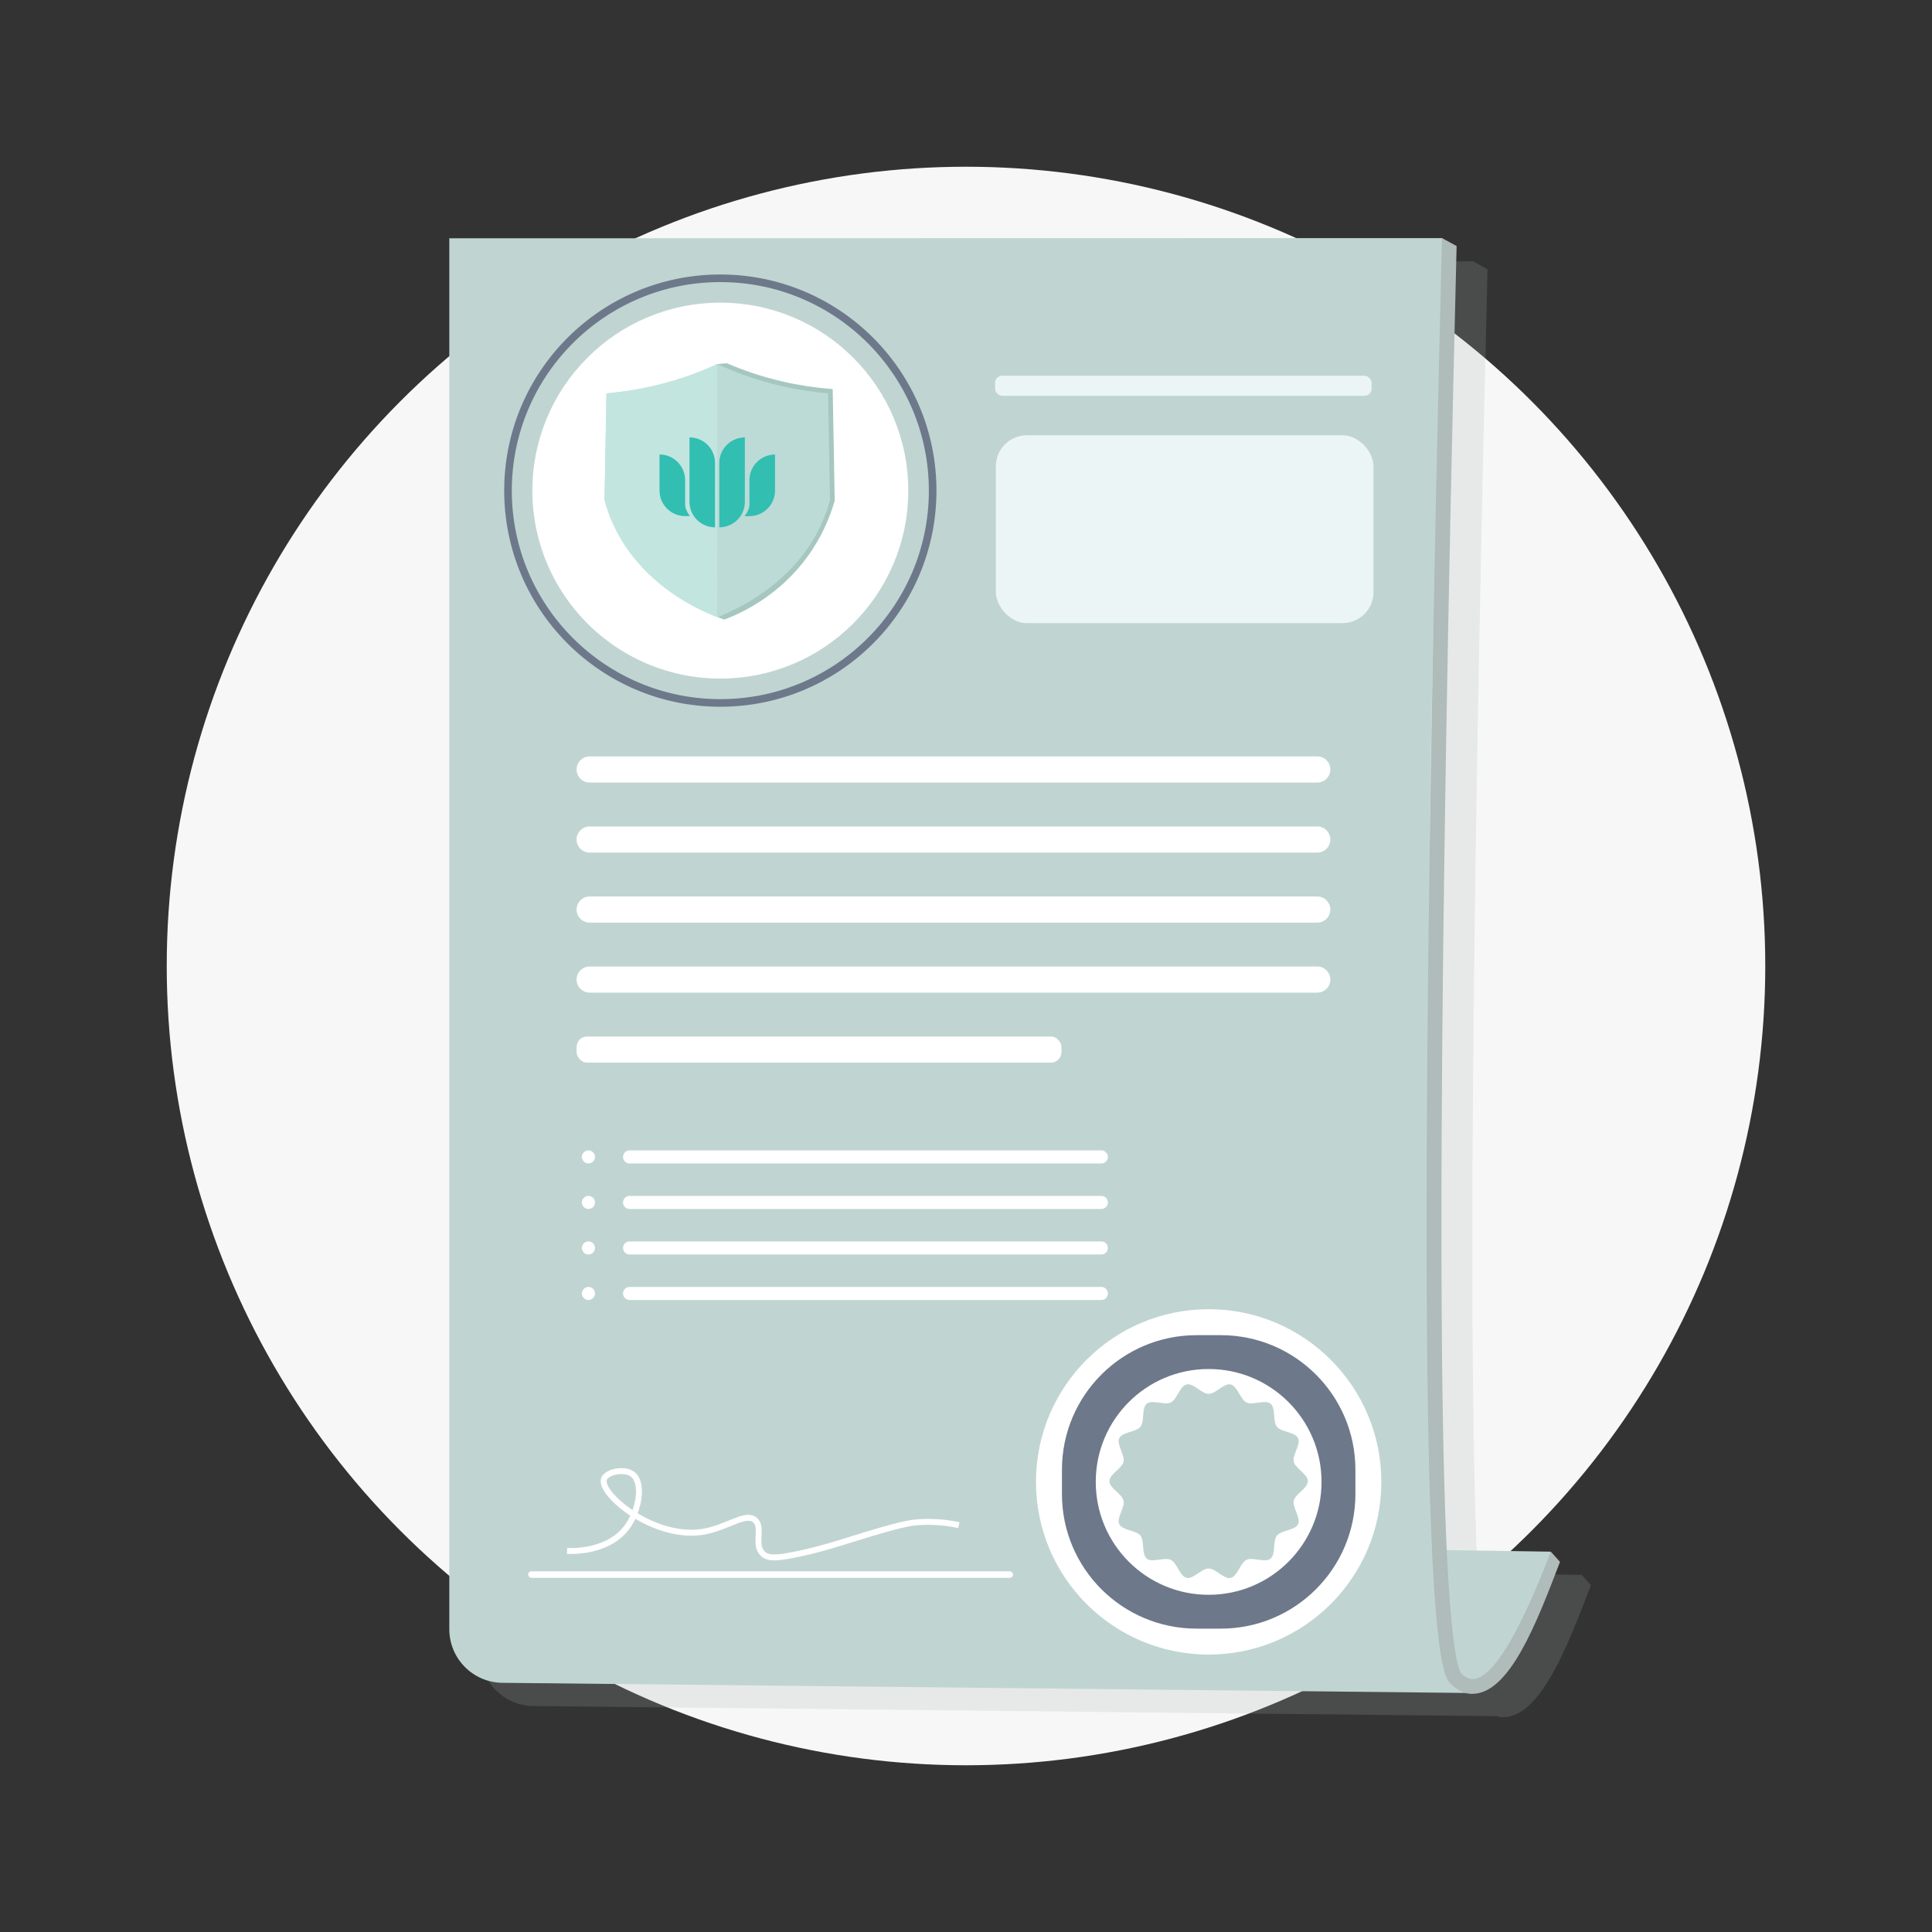
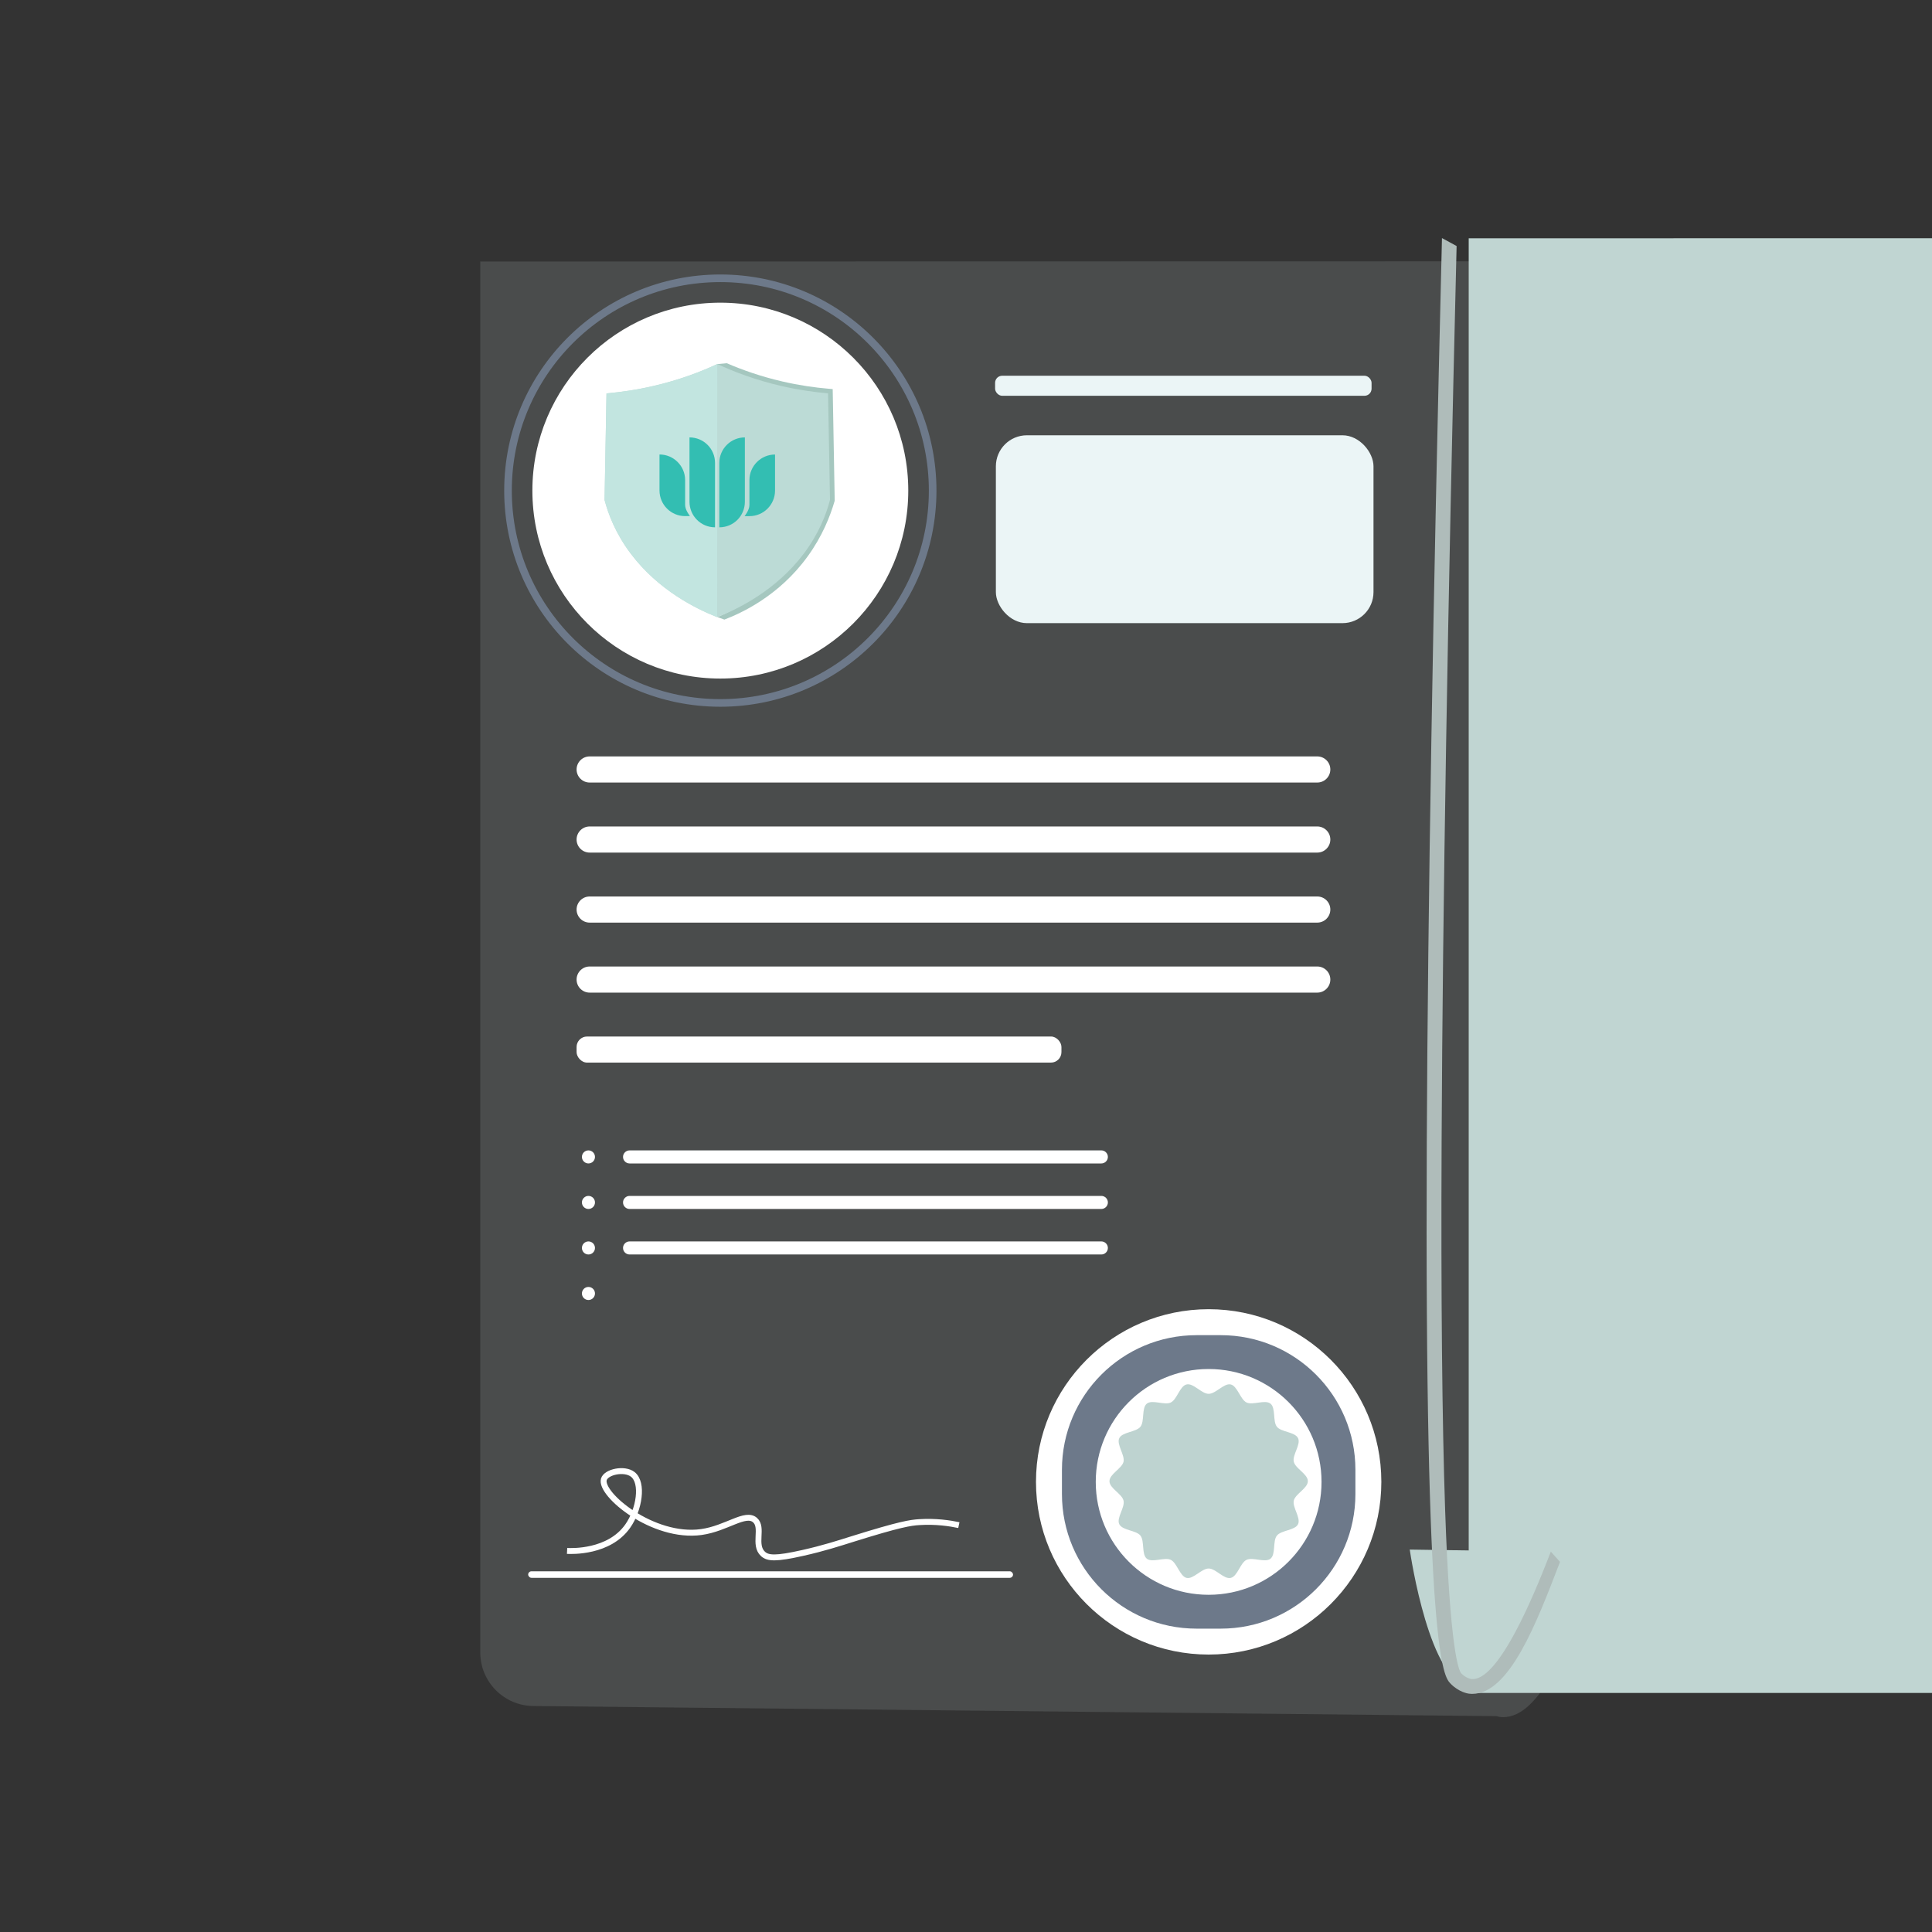
<svg xmlns="http://www.w3.org/2000/svg" width="500" height="500" viewBox="0 0 500 500">
  <rect x="0" y="0" width="500" height="500" fill="#333333" stroke="none" />
  <defs>
    <style>
      .d {
        stroke: #fff;
        stroke-width: 1.53px;
      }

      .d, .e {
        fill: none;
        stroke-miterlimit: 10;
      }

      .f {
        fill: #a5b2b0;
        opacity: .2;
      }

      .f, .g, .h, .i, .j, .k, .l, .m, .n, .o, .p, .q {
        stroke-width: 0px;
      }

      .g {
        fill: #f7f7f7;
      }

      .h {
        fill: #33beb2;
      }

      .i {
        fill: #6d798a;
      }

      .j {
        fill: #afbcba;
      }

      .k {
        fill: #bcdbd6;
      }

      .l {
        fill: #bed3d0;
      }

      .m {
        fill: #c0d5d2;
      }

      .n {
        fill: #c2e5e0;
      }

      .o {
        fill: #a5c7bf;
      }

      .p {
        fill: #fff;
      }

      .q {
        fill: #ebf5f6;
      }

      .e {
        stroke: #6d798a;
        stroke-width: 1.97px;
      }
    </style>
  </defs>
  <g id="a" data-name="circle bgs">
-     <circle class="g" cx="250" cy="250" r="206.85" />
-   </g>
+     </g>
  <g id="c" data-name="Layer 1">
    <path class="f" d="M409.35,407.58s0,0,0,0c-8.98-.13-17.96-.27-26.93-.4-.15-3.14-.29-6.57-.42-10.36-.78-22.87-1.09-55.03-.91-95.57.27-60,1.54-136.6,3.88-231.56l-3.79-2.06c-85.63.01-171.26.03-256.89.05v359.96c0,7.67,6.21,13.88,13.88,13.88,83.04.87,166.08,1.74,249.12,2.62.45.13.78.19.87.2.28.03.57.06.85.06h0c9.66,0,16.66-18.36,22.72-34.16l-2.37-2.65Z" />
    <g>
      <path class="m" d="M364.83,401.03c12.18.18,24.34.36,36.52.54-.5,5.07-2.05,13.48-7.47,22.07-3.11,4.94-8.25,13.08-13.48,12.78-10.32-.58-15.31-33.65-15.56-35.4Z" />
-       <path class="m" d="M380.1,438.14c-83.32-.88-166.63-1.75-249.94-2.63-7.67,0-13.88-6.21-13.88-13.88V61.67c85.63-.01,171.26-.03,256.89-.05.49.36,1.03.96,1.67.98-3.65,76.7-6.26,155.93-4.14,239.2,1,39.2,2,78.4,3,117.6,2.13,6.24,4.26,12.49,6.39,18.73h0Z" />
+       <path class="m" d="M380.1,438.14V61.67c85.63-.01,171.26-.03,256.89-.05.49.36,1.03.96,1.67.98-3.65,76.7-6.26,155.93-4.14,239.2,1,39.2,2,78.4,3,117.6,2.13,6.24,4.26,12.49,6.39,18.73h0Z" />
      <circle class="e" cx="186.42" cy="126.97" r="54.95" />
      <rect class="q" x="257.73" y="112.65" width="97.73" height="48.62" rx="8.03" ry="8.03" />
      <path class="p" d="M152.6,213.89h188.31c1.86,0,3.38,1.51,3.38,3.38h0c0,1.86-1.51,3.38-3.38,3.38h-188.31c-1.86,0-3.38-1.51-3.38-3.38h0c0-1.86,1.51-3.38,3.38-3.38Z" />
      <path class="j" d="M381,438.38c-.28,0-.57-.02-.85-.06-.26-.03-2.61-.39-4.74-2.59-1.84-1.9-6.74-6.95-6.16-140.08.26-60.08,1.58-138.82,3.93-234.04l3.79,2.06c-2.34,94.96-3.61,171.56-3.88,231.56-.18,40.55.13,72.7.91,95.57,1.24,36.26,3.51,41.51,4.17,42.26,1.2,1.23,2.45,1.44,2.5,1.45,2.42.32,8.54-1.3,20.68-32.95l2.38,2.65c-6.06,15.8-13.06,34.16-22.72,34.16h0Z" />
      <path class="p" d="M152.6,232.01h188.31c1.86,0,3.38,1.51,3.38,3.38h0c0,1.86-1.51,3.38-3.38,3.38h-188.31c-1.86,0-3.38-1.51-3.38-3.38h0c0-1.86,1.51-3.38,3.38-3.38Z" />
      <path class="p" d="M152.6,250.13h188.31c1.86,0,3.38,1.51,3.38,3.38h0c0,1.86-1.51,3.38-3.38,3.38h-188.31c-1.86,0-3.38-1.51-3.38-3.38h0c0-1.86,1.51-3.38,3.38-3.38Z" />
      <rect class="p" x="149.22" y="268.25" width="125.48" height="6.75" rx="2.71" ry="2.71" />
      <path class="p" d="M162.93,297.72h122.1c.93,0,1.69.76,1.69,1.69h0c0,.93-.76,1.69-1.69,1.69h-122.1c-.93,0-1.69-.76-1.69-1.69h0c0-.93.76-1.69,1.69-1.69Z" />
      <path class="p" d="M162.93,309.5h122.1c.93,0,1.69.76,1.69,1.69h0c0,.93-.76,1.69-1.69,1.69h-122.1c-.93,0-1.69-.76-1.69-1.69h0c0-.93.76-1.69,1.69-1.69Z" />
      <path class="p" d="M162.93,321.28h122.1c.93,0,1.69.76,1.69,1.69h0c0,.93-.76,1.69-1.69,1.69h-122.1c-.93,0-1.69-.76-1.69-1.69h0c0-.93.76-1.69,1.69-1.69Z" />
-       <path class="p" d="M162.93,333.06h122.1c.93,0,1.69.76,1.69,1.69h0c0,.93-.76,1.69-1.69,1.69h-122.1c-.93,0-1.69-.76-1.69-1.69h0c0-.93.76-1.69,1.69-1.69Z" />
      <rect class="p" x="136.69" y="406.65" width="125.48" height="1.69" rx=".85" ry=".85" />
      <path class="d" d="M146.76,401.38c1.15.06,10.86.45,15.7-6.43,2.98-4.24,4.1-11.21,1.29-13.39-2.17-1.67-6.89-.65-7.47,1.29-1.14,3.84,12.72,15.38,25.22,13.64,6.54-.91,11.41-5.27,13.9-3.09,2.21,1.95-.47,6.42,2.06,8.75,1.28,1.18,3.36,1.31,10.29-.25,5.43-1.22,9.16-2.44,12.87-3.6,12.32-3.86,15.04-4.23,17.24-4.37,4.37-.28,7.97.28,10.29.77" />
      <circle class="p" cx="186.42" cy="126.97" r="48.64" />
      <path class="o" d="M187.46,160.35c-.6-.22-1.2-.44-1.8-.65,4.78-2.05,14.19-6.89,21.37-17.13,3.42-4.87,5.38-9.61,6.54-13.31l-.48-26.32c-3.75-.37-7.49-.98-11.14-1.82-5.83-1.34-11.49-3.28-16.84-5.77l.52-1.12c.82-.08,1.64-.15,2.46-.23,3.95,1.71,8.78,3.43,14.41,4.73,4.36,1.01,8.37,1.57,11.9,1.87l1.1.1.52,28.86-.04.16c-1.11,3.81-3.13,9.01-7,14.33-7.38,10.15-17.01,14.58-21.53,16.31Z" />
      <path class="k" d="M185.13,159.51c-4.82-1.95-14.67-6.65-21.88-16.22-3.96-5.25-5.84-10.28-6.79-13.9.16-9.2.34-18.39.5-27.59,3.55-.31,7.63-.87,12.07-1.9,6.8-1.56,12.36-3.71,16.6-5.69,4.23,1.97,9.8,4.12,16.6,5.69,4.44,1.02,8.52,1.59,12.07,1.9.16,9.2.34,18.39.5,27.59-.95,3.62-2.83,8.64-6.79,13.9-7.2,9.56-17.06,14.27-21.88,16.22-.16.06-.32.13-.47.19l-.53-.19h0Z" />
      <path class="n" d="M185.63,94.23c-4.23,1.97-9.8,4.12-16.6,5.69-4.44,1.02-8.52,1.59-12.07,1.9-.16,9.2-.34,18.39-.5,27.59.95,3.62,2.83,8.64,6.79,13.9,7.2,9.56,17.06,14.27,21.88,16.22.16.06.32.13.47.19" />
      <path class="h" d="M186.16,119.81c0-3.66,2.97-6.61,6.61-6.61v16.66c0,3.66-2.94,6.61-6.61,6.61v-16.66ZM178.44,129.86v-16.66c3.66,0,6.61,2.94,6.61,6.61v16.66c-3.66,0-6.61-2.97-6.61-6.61M192.7,133.57s1.25-1.53,1.25-2.87v-6.44c0-3.66,2.97-6.63,6.63-6.63v9.32c0,3.66-2.97,6.63-6.63,6.63h-1.25ZM177.31,133.57c-3.66,0-6.63-2.97-6.63-6.63v-9.32c3.66,0,6.63,2.97,6.63,6.63v6.44c0,1.32,1.25,2.87,1.25,2.87h-1.25Z" />
      <circle class="p" cx="312.8" cy="383.51" r="44.69" />
      <path class="i" d="M315.94,345.54h-6.27c-19.24,0-34.84,15.6-34.84,34.84v6.27c0,19.24,15.6,34.84,34.84,34.84h6.27c19.24,0,34.84-15.6,34.84-34.84v-6.27c0-19.24-15.6-34.84-34.84-34.84h0ZM342.01,383.53c0,16.12-13.07,29.2-29.2,29.2h-.03c-16.12,0-29.2-13.07-29.2-29.2v-.03c0-16.12,13.07-29.2,29.2-29.2h.03c16.12,0,29.2,13.07,29.2,29.2v.03h0Z" />
      <path class="l" d="M338.47,383.32c0,1.84-3.24,3.3-3.64,5.03s1.88,4.5,1.1,6.11c-.78,1.62-4.34,1.54-5.47,2.95s-.25,4.85-1.66,5.98c-1.42,1.13-4.56-.49-6.2.3-1.64.79-2.31,4.26-4.09,4.67s-3.86-2.43-5.71-2.43-3.98,2.83-5.71,2.43-2.48-3.89-4.09-4.67-4.79.82-6.2-.3c-1.41-1.12-.54-4.57-1.66-5.98s-4.67-1.31-5.47-2.95c-.79-1.64,1.51-4.32,1.1-6.1s-3.64-3.18-3.64-5.03,3.24-3.3,3.64-5.03c.39-1.73-1.88-4.5-1.1-6.11s4.34-1.54,5.47-2.95.25-4.85,1.66-5.98c1.42-1.13,4.56.49,6.2-.3,1.64-.79,2.31-4.26,4.09-4.67s3.86,2.43,5.71,2.43,3.98-2.83,5.71-2.43,2.48,3.89,4.09,4.67,4.79-.82,6.2.3.54,4.57,1.66,5.98,4.67,1.31,5.47,2.95-1.51,4.32-1.1,6.1,3.64,3.18,3.64,5.03Z" />
      <path class="p" d="M152.6,195.76h188.31c1.86,0,3.38,1.51,3.38,3.38h0c0,1.86-1.51,3.38-3.38,3.38h-188.31c-1.86,0-3.38-1.51-3.38-3.38h0c0-1.86,1.51-3.38,3.38-3.38Z" />
      <rect class="q" x="257.53" y="97.24" width="97.43" height="5.19" rx="1.84" ry="1.84" />
      <circle class="p" cx="152.29" cy="299.41" r="1.69" />
      <circle class="p" cx="152.29" cy="311.19" r="1.69" />
      <circle class="p" cx="152.29" cy="322.97" r="1.69" />
      <circle class="p" cx="152.29" cy="334.75" r="1.69" />
    </g>
  </g>
</svg>